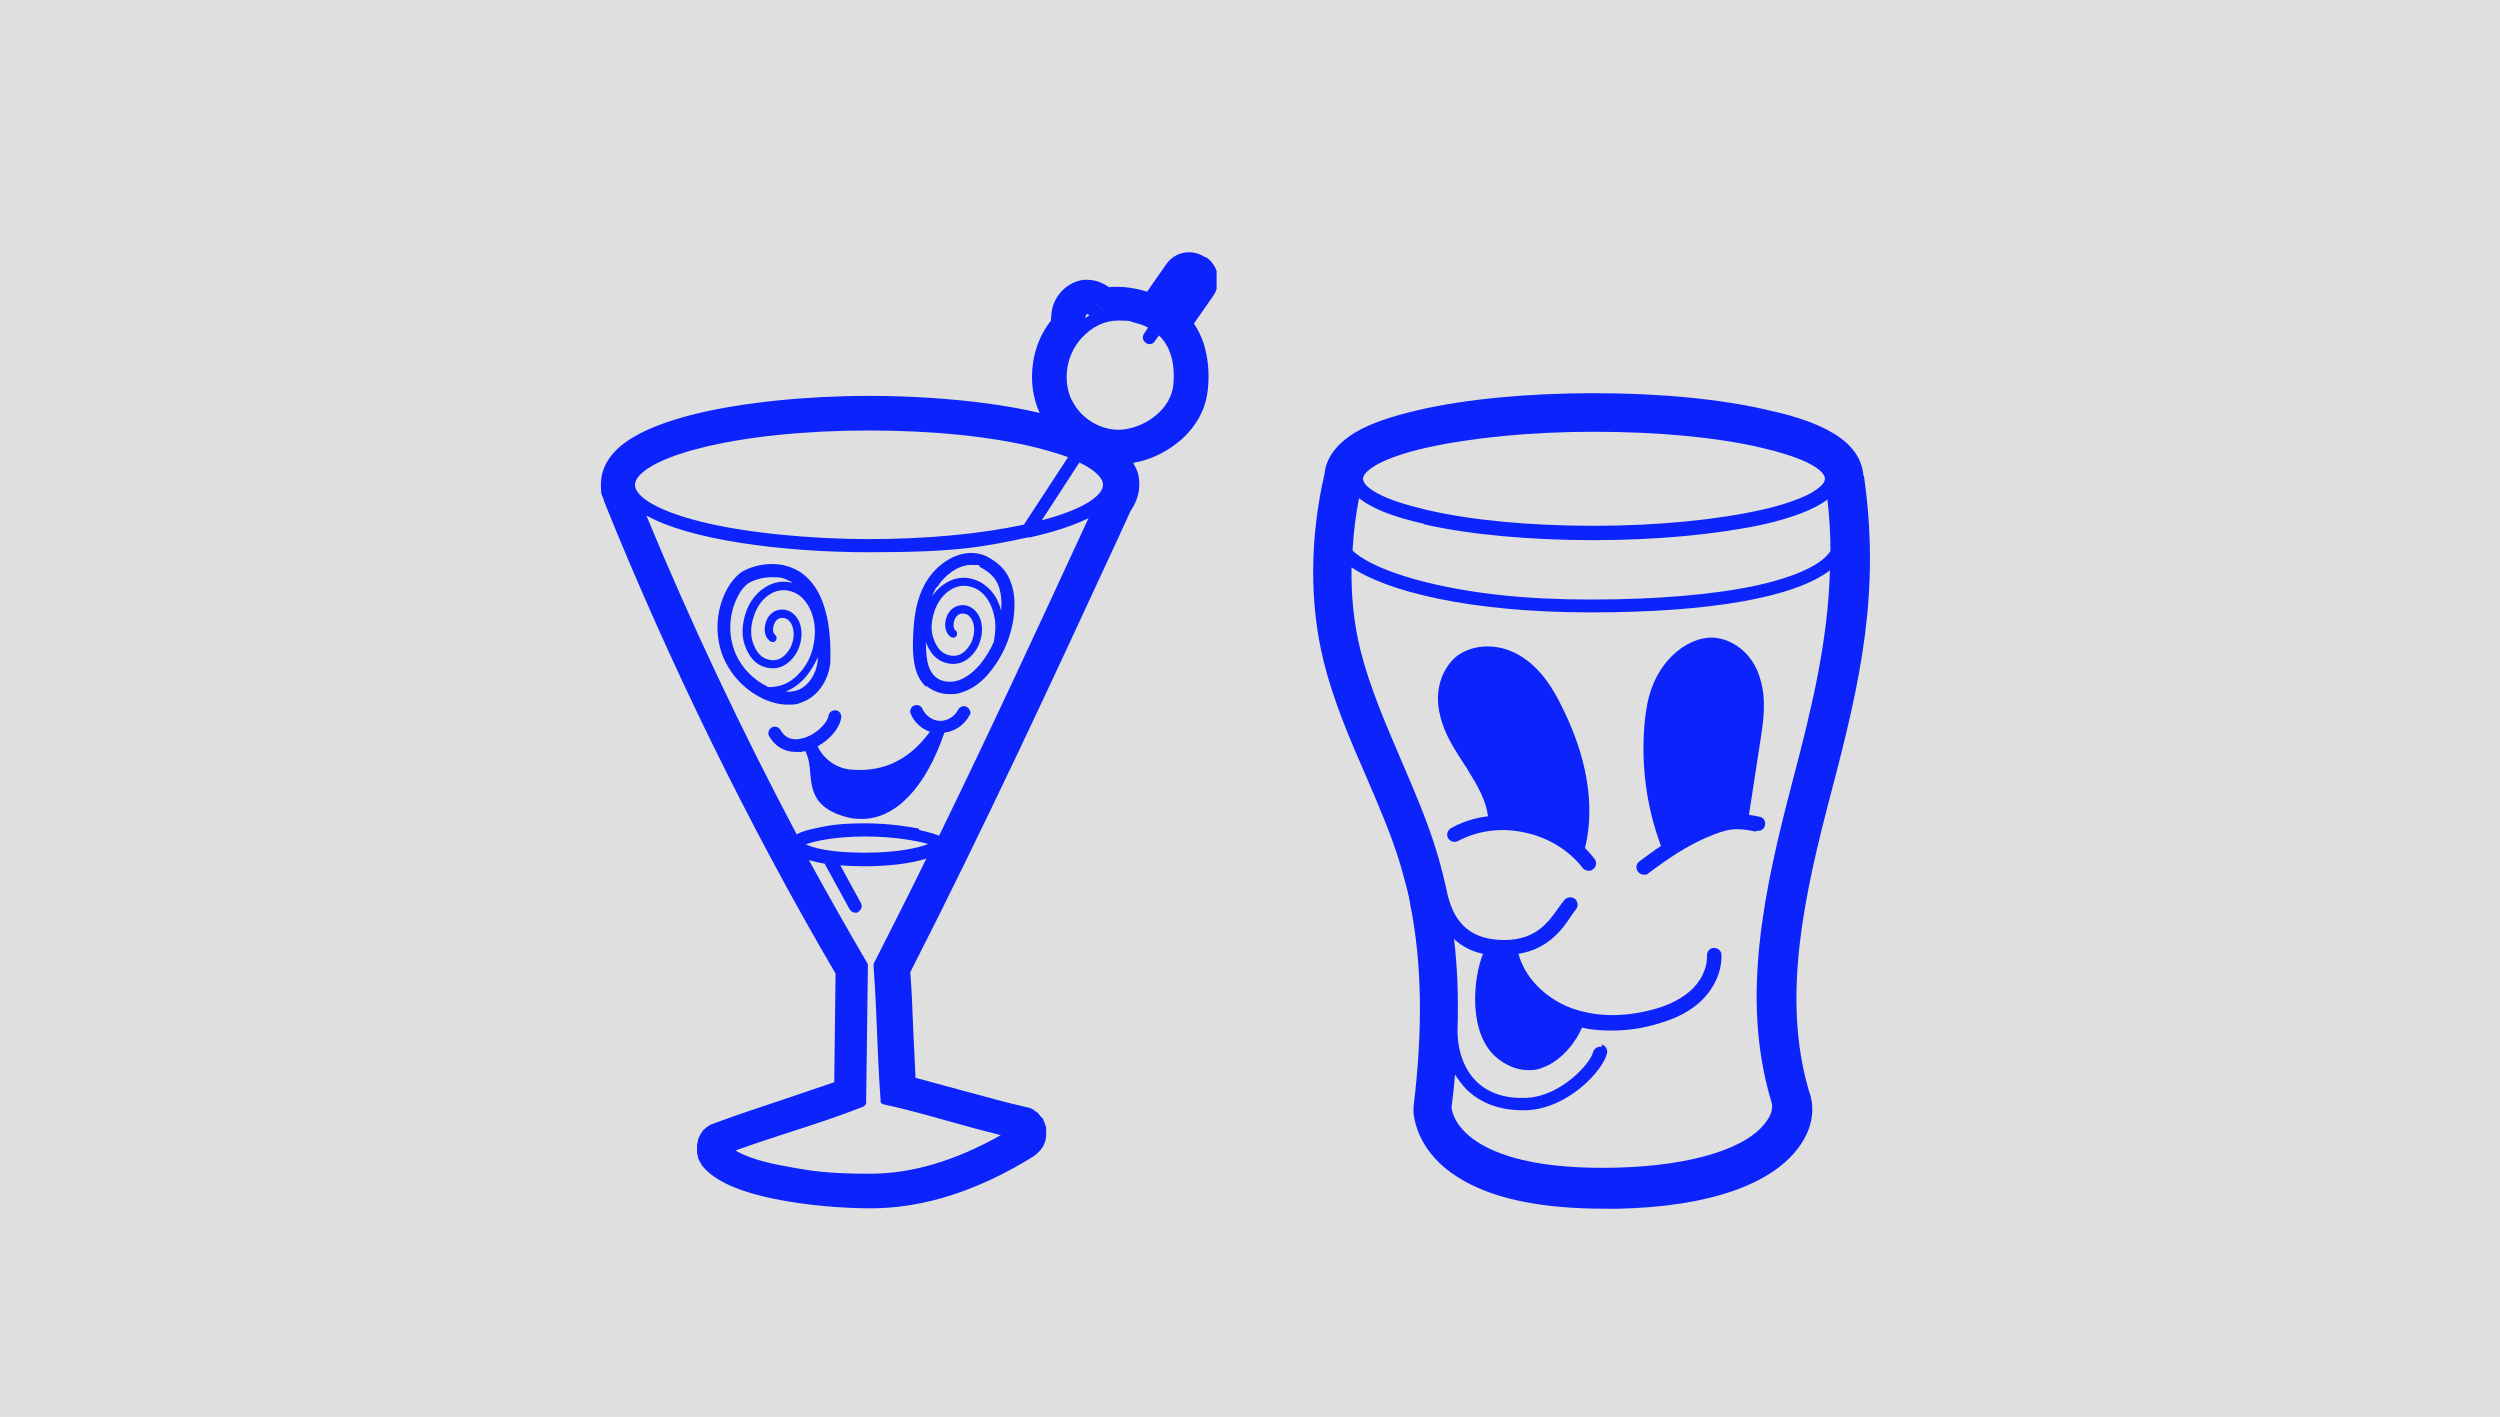
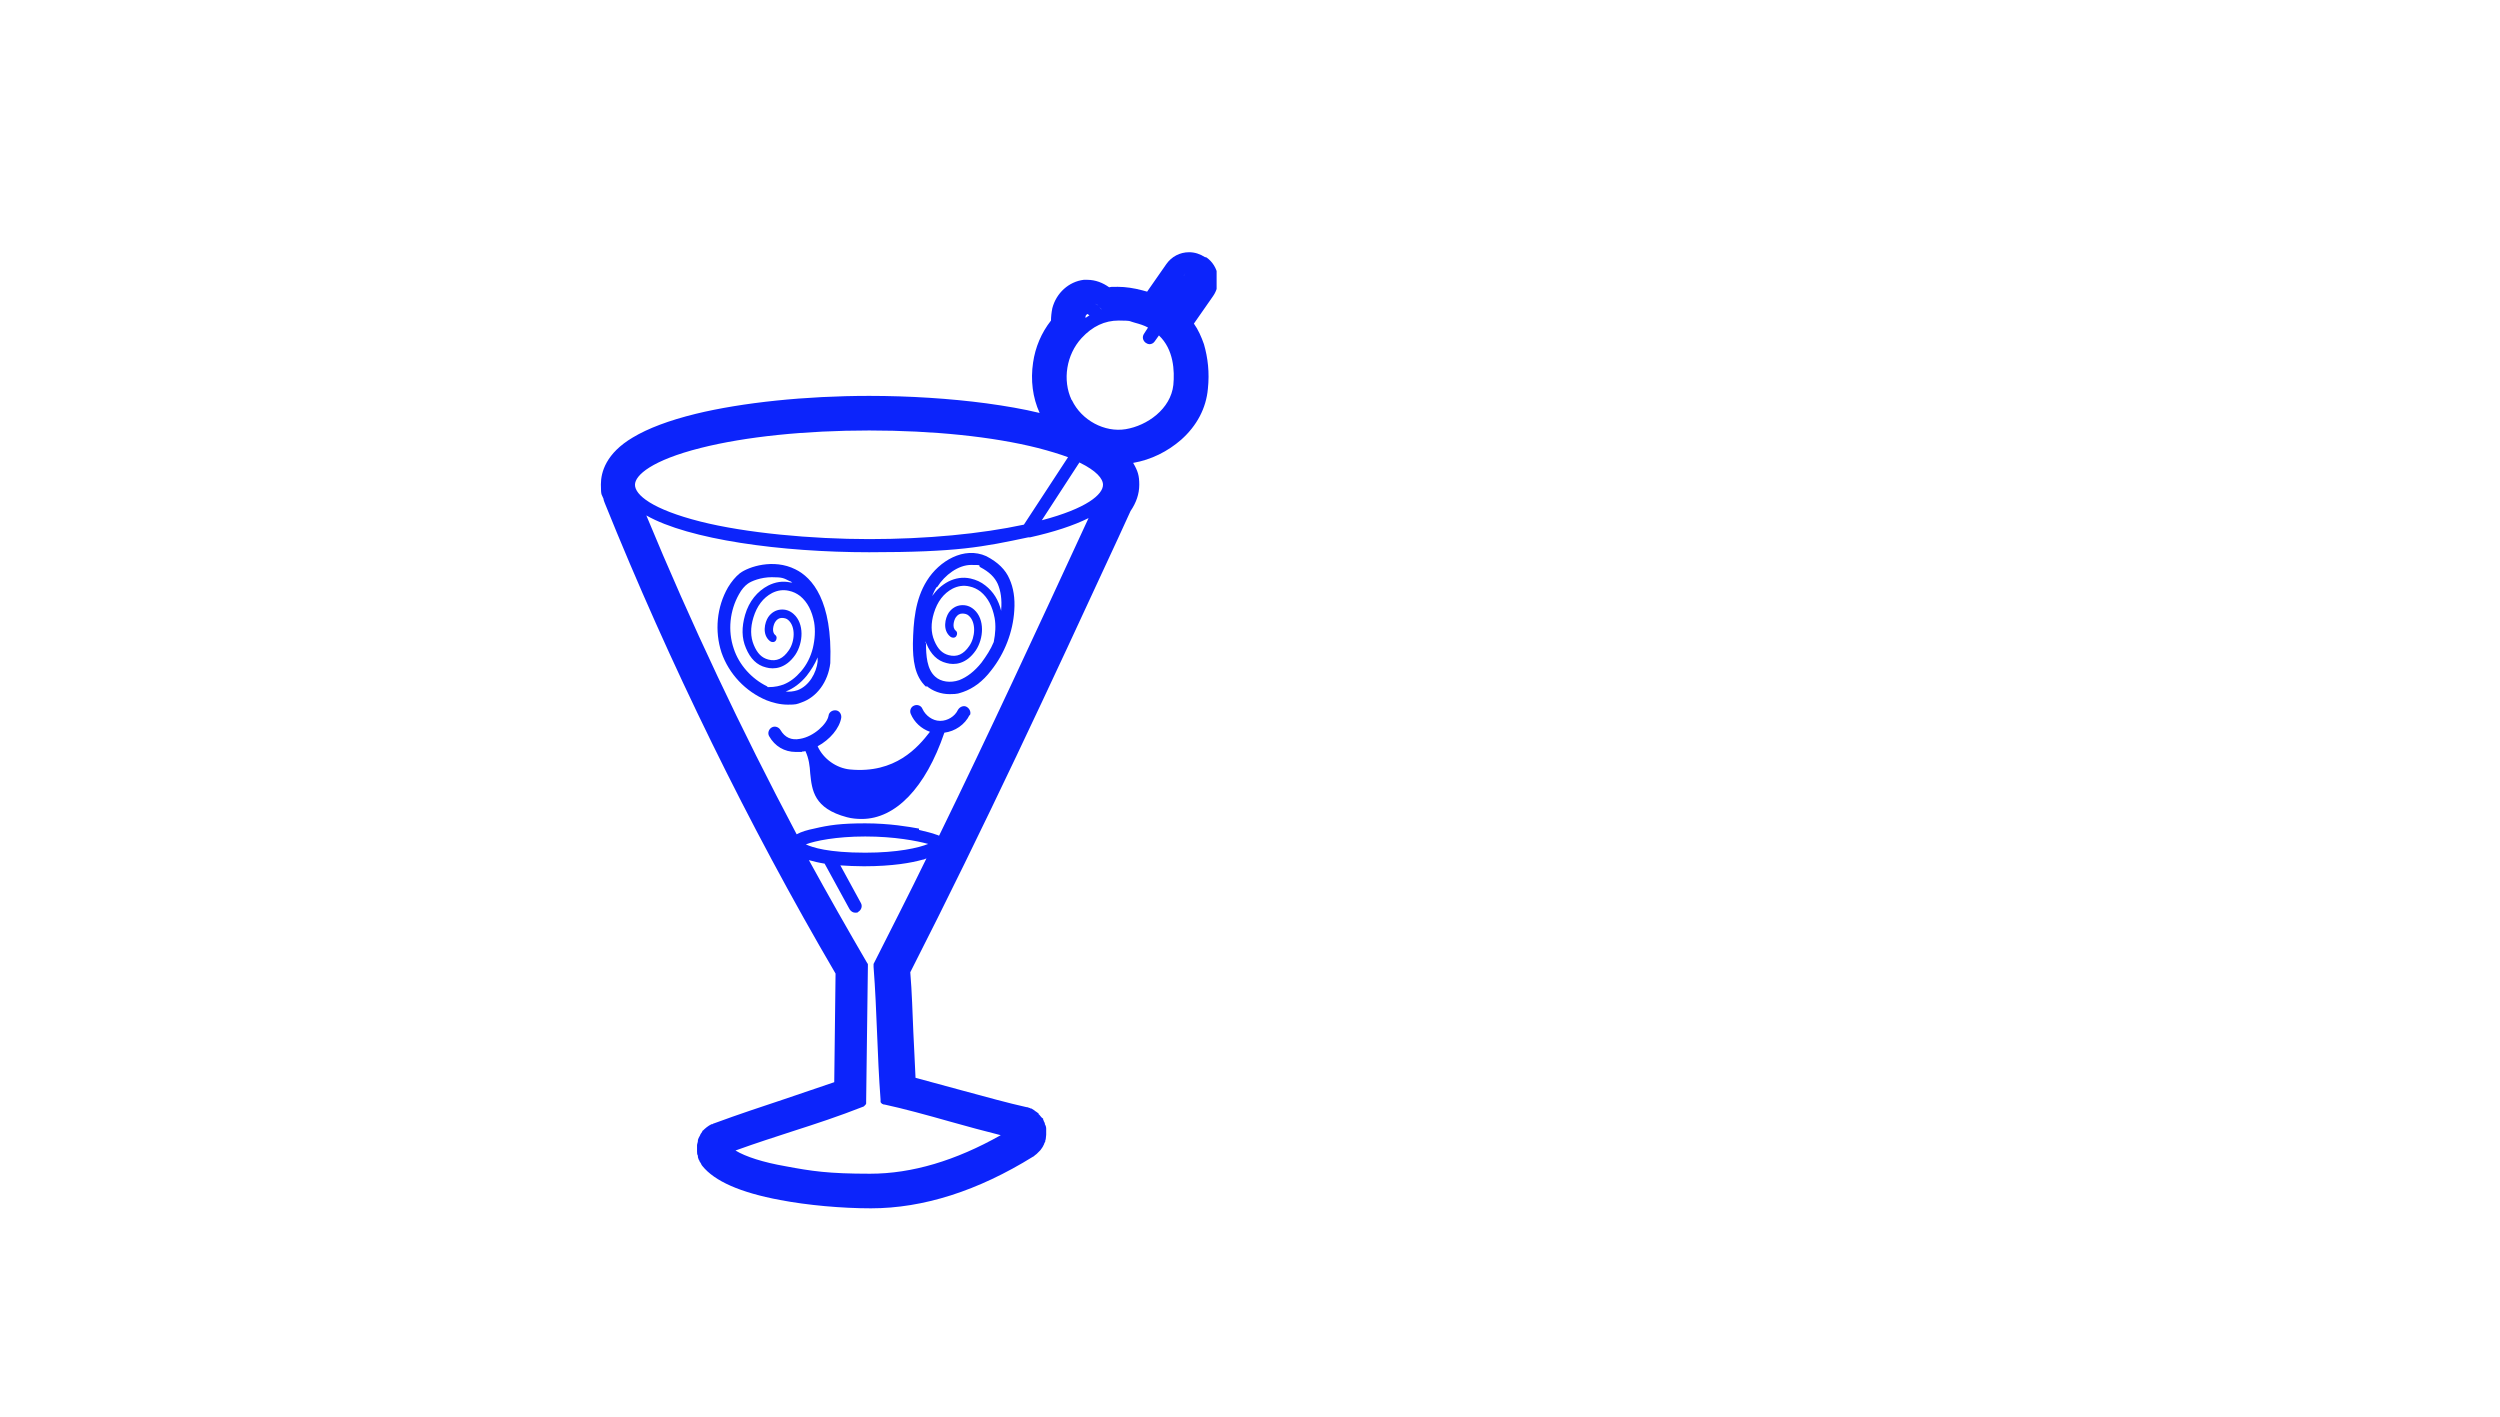
<svg xmlns="http://www.w3.org/2000/svg" width="337" height="191" viewBox="0 0 337 191" fill="none">
-   <rect width="337" height="191" fill="#DFDFDF" />
  <g clip-path="url(#clip0_743_4178)">
    <path d="M108.037 94.692C110.099 93.984 111.631 91.917 111.925 89.379C111.925 89.379 111.925 89.379 111.925 89.32C112.22 80.995 109.51 77.866 107.213 76.744C104.267 75.268 100.91 76.39 99.731 77.276C99.142 77.748 98.612 78.397 98.141 79.165C96.609 81.822 96.315 85.069 97.257 87.962C98.259 90.855 100.497 93.216 103.325 94.397C104.091 94.692 105.092 94.987 106.211 94.987C107.33 94.987 107.389 94.928 108.037 94.692ZM103.384 92.508C101.322 91.504 99.614 89.615 98.907 87.43C98.082 85.01 98.377 82.294 99.614 80.109C99.967 79.46 100.379 78.988 100.792 78.692C101.263 78.338 102.559 77.807 104.032 77.807C105.504 77.807 105.622 77.925 106.447 78.338C106.565 78.338 106.682 78.456 106.8 78.515C106.741 78.515 106.624 78.515 106.565 78.515C105.504 78.279 104.503 78.456 103.56 78.929C102.088 79.696 100.968 81.054 100.438 82.884C99.967 84.537 99.967 86.013 100.556 87.371C101.145 88.788 102.029 89.674 103.266 89.969C104.326 90.264 105.917 90.146 107.213 88.257C108.273 86.663 108.45 84.065 106.977 82.766C106.447 82.294 105.858 82.117 105.21 82.176C104.562 82.235 103.973 82.589 103.56 83.18C103.089 83.888 102.677 85.541 103.796 86.427C104.032 86.604 104.385 86.604 104.562 86.368C104.739 86.131 104.739 85.777 104.503 85.6C103.973 85.187 104.267 84.183 104.503 83.829C104.739 83.475 105.033 83.297 105.386 83.297C105.681 83.297 106.034 83.357 106.27 83.593C107.272 84.478 107.154 86.486 106.329 87.666C105.563 88.788 104.68 89.201 103.56 88.906C102.677 88.67 102.088 88.08 101.616 86.958C101.145 85.836 101.145 84.596 101.558 83.239C102.029 81.704 102.853 80.582 104.091 79.932C104.797 79.578 105.563 79.46 106.329 79.637C106.918 79.755 107.389 79.991 107.861 80.346C108.862 81.172 109.451 82.353 109.746 83.888C109.922 84.951 109.863 86.131 109.569 87.371C109.274 88.552 108.744 89.615 107.978 90.5C107.272 91.327 106.506 91.917 105.622 92.271C105.092 92.449 104.562 92.626 103.501 92.626L103.384 92.508ZM105.799 93.216C105.799 93.216 105.858 93.216 105.917 93.216C106.977 92.803 107.919 92.094 108.744 91.091C109.333 90.323 109.863 89.497 110.217 88.611C110.217 88.788 110.217 89.024 110.217 89.201C110.04 90.677 109.098 92.449 107.507 93.039C106.977 93.216 106.388 93.275 105.858 93.216H105.799Z" fill="#0C24FB" />
    <path d="M124.885 92.448C125.709 93.157 126.829 93.57 128.007 93.57C129.185 93.57 129.244 93.452 129.833 93.275C131.188 92.803 132.484 91.858 133.603 90.382C135.429 88.08 136.548 85.187 136.725 82.294C136.843 80.641 136.607 79.224 136.077 78.043C135.547 76.803 134.545 75.8 132.955 74.973C129.951 73.615 126.593 75.622 124.944 78.279C123.353 80.818 123.118 83.829 123.059 86.781C123.059 88.847 123.235 91.15 124.885 92.626V92.448ZM126.357 79.106C127.359 77.512 129.185 76.154 130.893 76.154C132.602 76.154 131.777 76.213 132.13 76.449C133.367 77.098 134.074 77.807 134.487 78.692C134.899 79.637 135.076 80.818 134.958 82.176C134.958 82.176 134.958 82.294 134.958 82.353C134.604 80.877 133.897 79.755 132.837 78.929C132.248 78.456 131.6 78.161 130.834 77.984C129.774 77.748 128.773 77.925 127.83 78.397C126.946 78.87 126.24 79.519 125.651 80.346C125.827 79.932 126.004 79.519 126.24 79.165L126.357 79.106ZM124.767 86.663C124.767 86.604 124.767 86.545 124.767 86.427C124.767 86.545 124.826 86.663 124.885 86.781C125.474 88.198 126.357 89.083 127.594 89.379C128.655 89.674 130.245 89.556 131.541 87.666C132.602 86.072 132.778 83.475 131.306 82.176C130.775 81.704 130.186 81.526 129.538 81.585C128.89 81.644 128.301 81.999 127.889 82.589C127.418 83.297 127.005 84.951 128.125 85.836C128.36 86.013 128.714 86.013 128.89 85.777C129.067 85.541 129.067 85.187 128.831 85.01C128.301 84.596 128.596 83.593 128.831 83.239C129.067 82.884 129.362 82.707 129.715 82.707C130.01 82.707 130.363 82.766 130.599 83.002C131.6 83.888 131.482 85.895 130.658 87.076C129.892 88.198 129.008 88.611 127.889 88.316C127.005 88.08 126.416 87.489 125.945 86.368C125.474 85.246 125.474 84.006 125.886 82.648C126.357 81.113 127.182 79.991 128.419 79.342C129.126 78.988 129.892 78.87 130.658 79.047C131.247 79.165 131.718 79.401 132.189 79.755C133.191 80.582 133.78 81.763 134.074 83.297C134.251 84.301 134.192 85.364 133.956 86.545C133.544 87.548 132.955 88.434 132.307 89.32C131.364 90.5 130.363 91.268 129.303 91.681C128.125 92.094 126.829 91.917 126.063 91.209C124.944 90.205 124.826 88.375 124.826 86.722L124.767 86.663Z" fill="#0C24FB" />
    <path d="M130.718 96.463C130.954 96.05 130.718 95.519 130.306 95.282C129.893 95.046 129.363 95.282 129.128 95.696C128.715 96.581 127.714 97.172 126.771 97.172C125.829 97.172 126.771 97.172 126.712 97.172C125.711 97.172 124.768 96.463 124.356 95.578C124.179 95.105 123.649 94.928 123.237 95.105C122.766 95.282 122.589 95.814 122.766 96.227C123.237 97.349 124.179 98.234 125.358 98.647C123.767 100.714 120.704 104.315 114.578 103.725C112.751 103.548 110.984 102.308 110.218 100.596C111.868 99.71 113.164 98.175 113.399 96.758C113.458 96.286 113.164 95.814 112.693 95.755C112.221 95.696 111.75 95.991 111.691 96.463C111.514 97.585 109.688 99.297 107.862 99.592C106.684 99.828 105.8 99.415 105.211 98.411C104.976 97.998 104.446 97.821 104.033 98.057C103.621 98.293 103.444 98.825 103.68 99.238C104.446 100.596 105.742 101.363 107.273 101.363C108.805 101.363 107.862 101.363 108.157 101.304C108.275 101.304 108.392 101.304 108.569 101.245C109.04 102.249 109.158 103.253 109.217 104.256C109.453 106.5 109.688 108.979 114.165 110.16C114.813 110.337 115.52 110.396 116.168 110.396C120.704 110.396 124.768 106.205 127.301 98.766C128.715 98.588 130.07 97.703 130.718 96.345V96.463Z" fill="#0C24FB" />
    <path d="M162.41 34.649C161.762 34.236 161.055 34 160.289 34C159.052 34 157.933 34.59 157.226 35.594L154.634 39.313C154.457 39.255 154.221 39.195 153.986 39.136C152.867 38.841 151.747 38.664 150.687 38.664C149.627 38.664 149.862 38.664 149.509 38.723C148.684 38.133 147.683 37.719 146.564 37.719C146.387 37.719 146.269 37.719 146.092 37.719C144.089 37.956 142.381 39.491 141.851 41.557C141.733 42.147 141.674 42.738 141.674 43.21C140.378 44.863 139.554 46.811 139.259 48.878C138.906 51.239 139.2 53.601 140.143 55.667C137.963 55.136 135.548 54.723 132.956 54.368C128.067 53.719 122.588 53.365 117.169 53.365C108.627 53.365 100.086 54.25 93.783 55.785C90.189 56.671 87.362 57.734 85.3 58.974C81.707 61.099 81 63.638 81 65.291C81 66.944 81.118 66.59 81.353 67.239C81.353 67.416 81.471 67.652 81.53 67.829C90.189 89.32 100.911 111.223 112.633 131.237L112.456 145.879C110.041 146.705 107.744 147.473 105.682 148.181C102.678 149.185 99.615 150.189 96.257 151.428C96.198 151.428 96.08 151.487 96.021 151.546C96.021 151.546 95.962 151.546 95.903 151.546C95.432 151.783 95.079 152.078 94.725 152.432H94.666C94.666 152.491 94.666 152.55 94.666 152.55C94.549 152.727 94.431 152.845 94.372 153.022C94.372 153.022 94.372 153.081 94.313 153.141C94.195 153.318 94.136 153.495 94.077 153.672C94.077 153.731 94.077 153.79 94.077 153.79C94.077 153.967 93.96 154.203 93.96 154.38C93.96 154.439 93.96 154.498 93.96 154.498C93.96 154.676 93.96 154.912 93.96 155.089C93.96 155.148 93.96 155.207 93.96 155.207C93.96 155.384 93.96 155.62 94.077 155.797V155.915C94.077 155.974 94.077 156.033 94.136 156.151C94.136 156.27 94.195 156.329 94.254 156.388C94.254 156.388 94.254 156.506 94.313 156.565C94.372 156.683 94.49 156.801 94.549 156.978C94.549 156.978 94.608 157.096 94.666 157.155C96.316 159.222 99.791 160.757 105.152 161.76C108.863 162.469 113.458 162.882 117.405 162.882C124.473 162.882 131.837 160.52 139.259 155.915C139.318 155.915 139.436 155.797 139.495 155.738C139.554 155.679 139.671 155.62 139.73 155.561C139.789 155.502 139.848 155.443 139.907 155.384C140.025 155.266 140.084 155.207 140.202 155.089C140.202 155.089 140.319 154.971 140.378 154.853C140.496 154.735 140.555 154.557 140.614 154.498C140.614 154.439 140.673 154.38 140.732 154.262C140.732 154.144 140.85 154.026 140.908 153.849V153.731L140.967 153.554C140.967 153.377 141.026 153.141 141.026 152.963C141.026 152.963 141.026 152.904 141.026 152.845C141.026 152.668 141.026 152.432 141.026 152.255C141.026 152.255 141.026 152.196 141.026 152.137C141.026 151.96 140.967 151.724 140.85 151.546C140.85 151.546 140.85 151.546 140.85 151.487C140.85 151.369 140.732 151.192 140.673 151.074V150.956H140.614V150.779C140.555 150.779 140.378 150.602 140.378 150.602C140.26 150.484 140.202 150.366 140.084 150.248H140.025C140.025 150.189 140.025 150.13 140.025 150.13C139.907 150.011 139.73 149.893 139.554 149.775H139.495V149.716C139.318 149.598 139.2 149.539 139.023 149.421H138.906L138.847 149.362C138.729 149.362 138.552 149.244 138.434 149.244H138.375C135.96 148.713 132.779 147.827 129.716 147C127.595 146.41 125.357 145.82 123.413 145.288C123.295 143.163 123.236 141.097 123.119 139.148C123.001 136.551 122.942 133.894 122.706 131.06C132.72 111.4 141.498 92.507 150.746 72.493L152.395 68.892C153.161 67.77 153.573 66.59 153.573 65.35C153.573 64.11 153.397 63.519 152.749 62.398C155.164 61.984 157.402 60.863 159.229 59.269C161.349 57.379 162.586 55.018 162.822 52.42C163.057 50.236 162.822 48.228 162.292 46.398C161.938 45.395 161.526 44.45 160.937 43.623L163.529 39.904C164.707 38.192 164.295 35.889 162.645 34.709L162.41 34.649ZM160.289 36.834H160.171H160.289ZM160.112 36.834H159.994H160.112ZM159.935 36.834C159.935 36.834 159.877 36.834 159.818 36.834C159.818 36.834 159.877 36.834 159.935 36.834ZM159.818 36.893C159.818 36.893 159.759 36.893 159.7 36.952C159.7 36.952 159.759 36.893 159.818 36.893ZM159.7 37.011C159.7 37.011 159.641 37.07 159.582 37.129C159.582 37.129 159.582 37.07 159.7 37.011ZM144.443 53.896C143.206 51.239 143.736 47.815 145.798 45.572C147.27 43.978 148.92 43.21 150.805 43.21C152.69 43.21 152.219 43.328 152.984 43.505C153.632 43.682 154.221 43.859 154.752 44.155L154.221 44.981C153.927 45.395 154.045 45.926 154.457 46.221C154.634 46.339 154.811 46.398 154.928 46.398C155.223 46.398 155.458 46.28 155.635 46.044L156.224 45.217C158.227 47.107 158.345 49.999 158.168 51.889C157.815 55.136 154.634 57.379 151.747 57.852C148.92 58.324 145.798 56.671 144.502 53.955L144.443 53.896ZM117.758 130.351C117.994 133.422 118.111 136.373 118.229 139.266C118.347 142.159 118.465 145.17 118.7 148.24C118.7 148.24 118.7 148.358 118.7 148.417V148.535C118.7 148.535 118.7 148.595 118.759 148.654C118.759 148.654 118.818 148.713 118.877 148.772C118.877 148.772 118.936 148.831 118.995 148.831C118.995 148.831 119.054 148.831 119.113 148.89C119.113 148.89 119.172 148.89 119.231 148.89C121.705 149.421 124.945 150.307 128.067 151.192C130.364 151.842 132.779 152.491 134.9 153.022C128.833 156.447 122.942 158.218 117.287 158.218C111.632 158.218 109.393 157.864 105.918 157.214C102.855 156.683 100.498 155.915 99.143 155.089C101.912 154.085 104.504 153.259 107.037 152.432C109.982 151.487 113.045 150.484 116.344 149.185C116.344 149.185 116.403 149.185 116.462 149.126C116.462 149.126 116.521 149.067 116.58 149.008C116.58 149.008 116.639 148.949 116.698 148.89C116.698 148.89 116.698 148.831 116.757 148.772V148.654C116.757 148.654 116.757 148.535 116.757 148.476L116.992 130.233C116.992 130.233 116.992 130.174 116.992 130.115V129.997C116.992 129.997 116.992 129.879 116.933 129.879C114.282 125.333 111.632 120.669 109.04 115.946C109.688 116.123 110.395 116.3 111.16 116.418L114.518 122.558C114.695 122.854 114.989 123.031 115.284 123.031C115.578 123.031 115.578 123.031 115.696 122.913C116.109 122.676 116.285 122.145 116.05 121.732L113.281 116.654C114.224 116.714 115.284 116.773 116.462 116.773C120.35 116.773 122.883 116.3 124.356 115.887C124.532 115.887 124.709 115.769 124.886 115.71C122.588 120.433 120.173 125.156 117.758 129.938V130.351ZM85.595 65.35C85.595 64.051 87.892 62.044 94.431 60.39C100.498 58.855 108.568 58.029 117.169 58.029C125.769 58.029 133.84 58.855 139.907 60.39C141.498 60.804 142.852 61.217 143.972 61.63L138.022 70.722C132.249 71.962 124.945 72.671 117.169 72.671C109.393 72.671 100.498 71.844 94.431 70.309C87.892 68.656 85.595 66.708 85.595 65.35ZM116.639 114.942C111.632 114.942 109.511 114.234 108.627 113.821C109.864 113.348 112.692 112.758 116.639 112.758C120.586 112.758 123.59 113.348 125.121 113.762C123.825 114.293 120.998 114.942 116.639 114.942ZM123.884 111.695C122.588 111.459 119.938 110.987 116.639 110.987C113.34 110.987 111.749 111.223 109.747 111.695C108.863 111.872 108.038 112.108 107.39 112.463C99.968 98.471 93.076 83.888 87.126 69.482C92.84 72.73 105.27 74.442 117.169 74.442C129.068 74.442 132.485 73.733 138.611 72.434C138.67 72.434 138.788 72.434 138.847 72.434C142.028 71.726 144.737 70.84 146.74 69.837L146.328 70.722C139.73 85.01 133.368 98.766 126.594 112.64C126.476 112.64 126.358 112.522 126.241 112.522C125.652 112.286 124.827 112.108 123.884 111.872V111.695ZM140.437 70.132L145.503 62.339C147.801 63.46 148.684 64.523 148.684 65.35C148.684 66.648 146.505 68.538 140.437 70.132ZM146.564 42.325C146.622 42.325 146.74 42.443 146.858 42.502C146.681 42.62 146.505 42.738 146.328 42.856C146.328 42.856 146.328 42.738 146.328 42.679C146.328 42.502 146.505 42.383 146.564 42.325ZM152.808 41.734C152.808 41.734 152.925 41.734 152.984 41.734C152.984 41.734 152.867 41.734 152.808 41.734ZM150.746 41.498C150.746 41.498 150.687 41.498 150.628 41.498C150.628 41.498 150.628 41.498 150.687 41.498H150.746ZM152.336 41.616C152.336 41.616 152.219 41.616 152.16 41.616C152.16 41.616 152.278 41.616 152.336 41.616ZM152.042 41.616C152.042 41.616 151.924 41.616 151.865 41.616C151.865 41.616 151.983 41.616 152.042 41.616ZM151.747 41.616C151.747 41.616 151.63 41.616 151.571 41.616C151.571 41.616 151.688 41.616 151.747 41.616ZM151.453 41.616C151.453 41.616 151.335 41.616 151.276 41.616C151.276 41.616 151.394 41.616 151.453 41.616ZM151.158 41.616C151.158 41.616 151.04 41.616 150.982 41.616C150.982 41.616 151.099 41.616 151.158 41.616ZM150.216 41.734C150.216 41.734 150.216 41.734 150.275 41.734C150.275 41.734 150.275 41.734 150.216 41.734ZM148.507 41.734C148.566 41.793 148.625 41.911 148.684 41.97C148.684 41.911 148.566 41.793 148.507 41.734C148.39 41.616 148.272 41.498 148.154 41.38C148.272 41.498 148.449 41.616 148.507 41.734ZM146.976 40.789C146.976 40.789 147.035 40.789 147.094 40.789C147.094 40.789 147.035 40.789 146.976 40.789ZM147.094 40.789C147.094 40.789 147.153 40.789 147.211 40.789C147.211 40.789 147.153 40.789 147.094 40.789ZM147.211 40.789C147.211 40.789 147.27 40.789 147.329 40.789C147.329 40.789 147.27 40.789 147.211 40.789ZM147.329 40.789C147.329 40.789 147.388 40.789 147.447 40.789C147.447 40.789 147.388 40.789 147.329 40.789ZM147.447 40.849C147.447 40.849 147.506 40.849 147.565 40.849C147.565 40.849 147.506 40.849 147.447 40.849ZM147.565 40.908C147.565 40.908 147.624 40.908 147.683 40.908C147.683 40.908 147.624 40.908 147.565 40.908ZM147.683 40.967C147.683 40.967 147.742 40.967 147.801 41.026C147.801 41.026 147.742 41.026 147.683 40.967ZM147.801 41.026C147.801 41.026 147.859 41.026 147.918 41.085C147.918 41.085 147.859 41.085 147.801 41.026ZM147.918 41.085C147.918 41.085 147.977 41.085 148.036 41.144C148.036 41.144 147.977 41.144 147.918 41.085ZM146.681 40.553H146.564H146.681ZM146.799 40.553C146.799 40.553 146.74 40.553 146.681 40.553C146.681 40.553 146.74 40.553 146.799 40.553ZM160.289 36.775C160.289 36.775 160.348 36.775 160.407 36.775C160.407 36.775 160.348 36.775 160.289 36.775ZM160.466 36.775C160.466 36.775 160.524 36.775 160.583 36.775C160.583 36.775 160.524 36.775 160.466 36.775Z" fill="#0C24FB" />
  </g>
  <g clip-path="url(#clip1_743_4178)">
-     <path d="M213.659 114.304C215.411 107.099 212.917 99.962 210.492 95.159C209.413 92.957 207.796 90.222 205.168 88.555C202.338 86.687 198.766 86.687 196.408 88.421C194.723 89.756 193.106 92.691 194.184 96.693C194.791 99.095 196.138 101.096 197.419 103.097C197.621 103.364 197.823 103.697 197.958 103.964C199.171 105.899 200.316 107.9 200.586 110.035C198.834 110.235 197.149 110.768 195.599 111.635C195.128 111.902 194.926 112.503 195.195 112.97C195.465 113.437 196.071 113.637 196.543 113.37C199.171 111.969 202.405 111.502 205.572 112.236C208.74 112.903 211.502 114.637 213.322 116.972C213.524 117.239 213.793 117.372 214.13 117.372C214.467 117.372 214.535 117.372 214.737 117.172C215.209 116.839 215.276 116.238 214.939 115.771C214.535 115.238 214.063 114.704 213.591 114.237L213.659 114.304Z" fill="#0C24FB" />
-     <path d="M236.771 111.969C237.31 112.102 237.849 111.769 237.916 111.235C238.051 110.702 237.714 110.168 237.175 110.101C236.636 109.968 236.164 109.901 235.76 109.834L237.31 99.762C237.714 97.227 238.118 94.358 237.31 91.623C236.299 87.888 233.334 86.087 230.976 85.953C229.089 85.887 227.067 86.754 225.383 88.421C224.304 89.489 223.428 90.823 222.822 92.29C222.148 93.958 221.879 95.692 221.744 96.96C221.137 102.697 221.879 108.634 223.9 114.037C222.957 114.637 222.013 115.371 221.003 116.105C220.531 116.438 220.463 117.039 220.8 117.506C221.003 117.773 221.272 117.906 221.609 117.906C221.946 117.906 222.013 117.906 222.216 117.706C224.978 115.638 227.404 114.037 230.032 112.903C232.862 111.702 233.873 111.502 236.703 112.102L236.771 111.969Z" fill="#0C24FB" />
-     <path d="M251.191 64.14C251.056 62.472 250.247 60.204 247.013 58.337C244.991 57.136 242.228 56.135 238.522 55.335C232.188 53.8 223.765 53 214.87 53C205.975 53 197.552 53.8 191.218 55.268C187.511 56.135 184.749 57.069 182.727 58.27C179.627 60.138 178.684 62.272 178.549 63.873C176.528 72.545 176.528 81.484 178.414 89.088C179.762 94.558 181.986 99.695 184.142 104.631C185.827 108.567 187.579 112.569 188.792 116.639C189.196 118.039 189.6 119.507 189.937 120.975C189.937 121.241 190.072 121.508 190.072 121.775C191.689 129.78 191.824 138.719 190.544 149.192V149.325V149.392C190.544 149.392 190.544 149.525 190.544 149.592C190.544 149.592 190.544 149.725 190.544 149.792C190.544 149.792 190.544 149.792 190.544 149.859V150.059C190.746 151.793 191.757 156.129 197.484 159.264C201.932 161.733 208.199 162.933 216.285 162.933C224.371 162.933 217.565 162.933 218.239 162.933C230.436 162.666 239.129 159.598 242.7 154.328C244.317 151.993 244.722 149.392 243.846 147.057C240.139 134.449 243.172 120.774 246.878 106.699C250.854 91.623 253.482 79.683 251.258 64.14H251.191ZM215.948 141.12C215.409 140.987 214.87 141.32 214.735 141.854C214.398 143.321 210.422 147.791 205.773 147.991C203.01 148.124 200.719 147.391 199.102 145.856C197.417 144.255 196.474 141.787 196.474 138.852C196.474 135.917 196.474 138.852 196.474 138.852C196.608 134.516 196.474 130.447 196.002 126.578C197.08 127.579 198.36 128.246 199.91 128.579C198.563 131.848 197.821 139.519 201.932 142.721C203.482 143.922 204.897 144.255 206.042 144.255C207.188 144.255 207.39 144.122 207.929 143.922C210.557 142.988 212.511 140.32 213.253 138.519C214.6 138.852 216.015 138.919 217.296 138.919C219.25 138.919 221.069 138.652 222.552 138.252C225.247 137.585 227.336 136.651 228.953 135.25C230.975 133.515 232.121 131.047 232.053 128.713C232.053 128.179 231.581 127.779 231.042 127.779C230.503 127.779 230.099 128.246 230.099 128.779C230.166 130.514 229.29 132.381 227.673 133.716C226.325 134.85 224.506 135.717 222.147 136.25C219.385 136.918 215.342 137.318 211.366 135.717C208.064 134.316 205.503 131.648 204.695 128.579C208.738 127.912 210.625 125.244 211.77 123.509C212.04 123.109 212.242 122.842 212.444 122.576C212.781 122.175 212.714 121.508 212.309 121.175C211.905 120.841 211.231 120.908 210.894 121.308C210.625 121.642 210.355 121.975 210.085 122.375C208.805 124.176 207.121 126.711 202.808 126.711C198.563 126.711 196.137 124.777 195.126 120.574C194.722 118.64 194.25 116.772 193.711 114.971C192.43 110.702 190.611 106.499 188.859 102.43C186.837 97.694 184.681 92.757 183.401 87.688C182.525 84.219 182.121 80.417 182.188 76.481C186.905 79.683 198.023 82.551 214.398 82.551C230.773 82.551 241.959 80.483 246.676 76.881C246.406 86.22 244.385 94.892 241.689 105.098C237.781 119.974 234.614 134.449 238.724 148.324C239.061 149.125 238.859 150.126 238.185 151.059C235.692 154.795 228.077 157.13 217.97 157.397C209.951 157.597 203.886 156.596 199.91 154.395C196.474 152.46 195.8 150.259 195.665 149.325C195.867 147.791 196.002 146.323 196.137 144.856C196.608 145.589 197.147 146.323 197.754 146.924C199.641 148.725 202.201 149.659 205.166 149.659C205.368 149.659 205.638 149.659 205.84 149.659C211.501 149.392 216.15 144.189 216.622 141.987C216.757 141.454 216.42 140.92 215.881 140.787L215.948 141.12ZM237.377 60.338C240.207 61.005 242.498 61.739 243.98 62.539C245.261 63.206 246.002 63.94 246.002 64.54C246.002 65.141 245.261 65.808 243.98 66.541C242.43 67.342 240.139 68.142 237.377 68.743C231.379 70.077 223.428 70.877 214.87 70.877C206.312 70.877 198.36 70.144 192.363 68.743C189.533 68.076 187.242 67.342 185.759 66.541C184.479 65.874 183.738 65.141 183.738 64.54C183.738 63.94 184.479 63.273 185.759 62.539C187.309 61.739 189.6 60.938 192.363 60.338C198.36 59.004 206.312 58.203 214.87 58.203C223.428 58.203 231.379 58.937 237.377 60.338ZM191.959 70.677C198.091 72.078 206.244 72.812 214.87 72.812C223.495 72.812 231.649 72.011 237.781 70.677C241.824 69.743 244.654 68.609 246.339 67.342C246.608 69.743 246.743 72.011 246.743 74.28C246.069 75.347 243.98 77.281 236.972 78.882C231.177 80.15 223.36 80.817 214.466 80.817C205.571 80.817 198.563 80.016 192.498 78.549C185.692 76.881 183.131 75.013 182.323 74.213C182.457 71.878 182.727 69.543 183.199 67.142C184.816 68.476 187.714 69.677 191.959 70.611V70.677Z" fill="#0C24FB" />
+     <path d="M251.191 64.14C251.056 62.472 250.247 60.204 247.013 58.337C244.991 57.136 242.228 56.135 238.522 55.335C232.188 53.8 223.765 53 214.87 53C205.975 53 197.552 53.8 191.218 55.268C187.511 56.135 184.749 57.069 182.727 58.27C179.627 60.138 178.684 62.272 178.549 63.873C176.528 72.545 176.528 81.484 178.414 89.088C179.762 94.558 181.986 99.695 184.142 104.631C185.827 108.567 187.579 112.569 188.792 116.639C189.196 118.039 189.6 119.507 189.937 120.975C189.937 121.241 190.072 121.508 190.072 121.775C191.689 129.78 191.824 138.719 190.544 149.192V149.325V149.392C190.544 149.392 190.544 149.525 190.544 149.592C190.544 149.592 190.544 149.725 190.544 149.792C190.544 149.792 190.544 149.792 190.544 149.859V150.059C190.746 151.793 191.757 156.129 197.484 159.264C201.932 161.733 208.199 162.933 216.285 162.933C224.371 162.933 217.565 162.933 218.239 162.933C230.436 162.666 239.129 159.598 242.7 154.328C244.317 151.993 244.722 149.392 243.846 147.057C240.139 134.449 243.172 120.774 246.878 106.699C250.854 91.623 253.482 79.683 251.258 64.14H251.191ZM215.948 141.12C215.409 140.987 214.87 141.32 214.735 141.854C214.398 143.321 210.422 147.791 205.773 147.991C203.01 148.124 200.719 147.391 199.102 145.856C197.417 144.255 196.474 141.787 196.474 138.852C196.474 135.917 196.474 138.852 196.474 138.852C196.608 134.516 196.474 130.447 196.002 126.578C197.08 127.579 198.36 128.246 199.91 128.579C198.563 131.848 197.821 139.519 201.932 142.721C203.482 143.922 204.897 144.255 206.042 144.255C207.188 144.255 207.39 144.122 207.929 143.922C210.557 142.988 212.511 140.32 213.253 138.519C214.6 138.852 216.015 138.919 217.296 138.919C219.25 138.919 221.069 138.652 222.552 138.252C225.247 137.585 227.336 136.651 228.953 135.25C230.975 133.515 232.121 131.047 232.053 128.713C232.053 128.179 231.581 127.779 231.042 127.779C230.503 127.779 230.099 128.246 230.099 128.779C230.166 130.514 229.29 132.381 227.673 133.716C226.325 134.85 224.506 135.717 222.147 136.25C219.385 136.918 215.342 137.318 211.366 135.717C208.064 134.316 205.503 131.648 204.695 128.579C208.738 127.912 210.625 125.244 211.77 123.509C212.04 123.109 212.242 122.842 212.444 122.576C212.781 122.175 212.714 121.508 212.309 121.175C211.905 120.841 211.231 120.908 210.894 121.308C210.625 121.642 210.355 121.975 210.085 122.375C208.805 124.176 207.121 126.711 202.808 126.711C198.563 126.711 196.137 124.777 195.126 120.574C194.722 118.64 194.25 116.772 193.711 114.971C192.43 110.702 190.611 106.499 188.859 102.43C186.837 97.694 184.681 92.757 183.401 87.688C182.525 84.219 182.121 80.417 182.188 76.481C186.905 79.683 198.023 82.551 214.398 82.551C230.773 82.551 241.959 80.483 246.676 76.881C246.406 86.22 244.385 94.892 241.689 105.098C237.781 119.974 234.614 134.449 238.724 148.324C239.061 149.125 238.859 150.126 238.185 151.059C235.692 154.795 228.077 157.13 217.97 157.397C209.951 157.597 203.886 156.596 199.91 154.395C196.474 152.46 195.8 150.259 195.665 149.325C195.867 147.791 196.002 146.323 196.137 144.856C196.608 145.589 197.147 146.323 197.754 146.924C199.641 148.725 202.201 149.659 205.166 149.659C205.368 149.659 205.638 149.659 205.84 149.659C211.501 149.392 216.15 144.189 216.622 141.987C216.757 141.454 216.42 140.92 215.881 140.787L215.948 141.12ZC240.207 61.005 242.498 61.739 243.98 62.539C245.261 63.206 246.002 63.94 246.002 64.54C246.002 65.141 245.261 65.808 243.98 66.541C242.43 67.342 240.139 68.142 237.377 68.743C231.379 70.077 223.428 70.877 214.87 70.877C206.312 70.877 198.36 70.144 192.363 68.743C189.533 68.076 187.242 67.342 185.759 66.541C184.479 65.874 183.738 65.141 183.738 64.54C183.738 63.94 184.479 63.273 185.759 62.539C187.309 61.739 189.6 60.938 192.363 60.338C198.36 59.004 206.312 58.203 214.87 58.203C223.428 58.203 231.379 58.937 237.377 60.338ZM191.959 70.677C198.091 72.078 206.244 72.812 214.87 72.812C223.495 72.812 231.649 72.011 237.781 70.677C241.824 69.743 244.654 68.609 246.339 67.342C246.608 69.743 246.743 72.011 246.743 74.28C246.069 75.347 243.98 77.281 236.972 78.882C231.177 80.15 223.36 80.817 214.466 80.817C205.571 80.817 198.563 80.016 192.498 78.549C185.692 76.881 183.131 75.013 182.323 74.213C182.457 71.878 182.727 69.543 183.199 67.142C184.816 68.476 187.714 69.677 191.959 70.611V70.677Z" fill="#0C24FB" />
  </g>
  <defs>
    <clipPath id="clip0_743_4178">
      <rect width="83" height="129" fill="white" transform="translate(81 34)" />
    </clipPath>
    <clipPath id="clip1_743_4178">
-       <rect width="75" height="110" fill="white" transform="translate(177 53)" />
-     </clipPath>
+       </clipPath>
  </defs>
</svg>